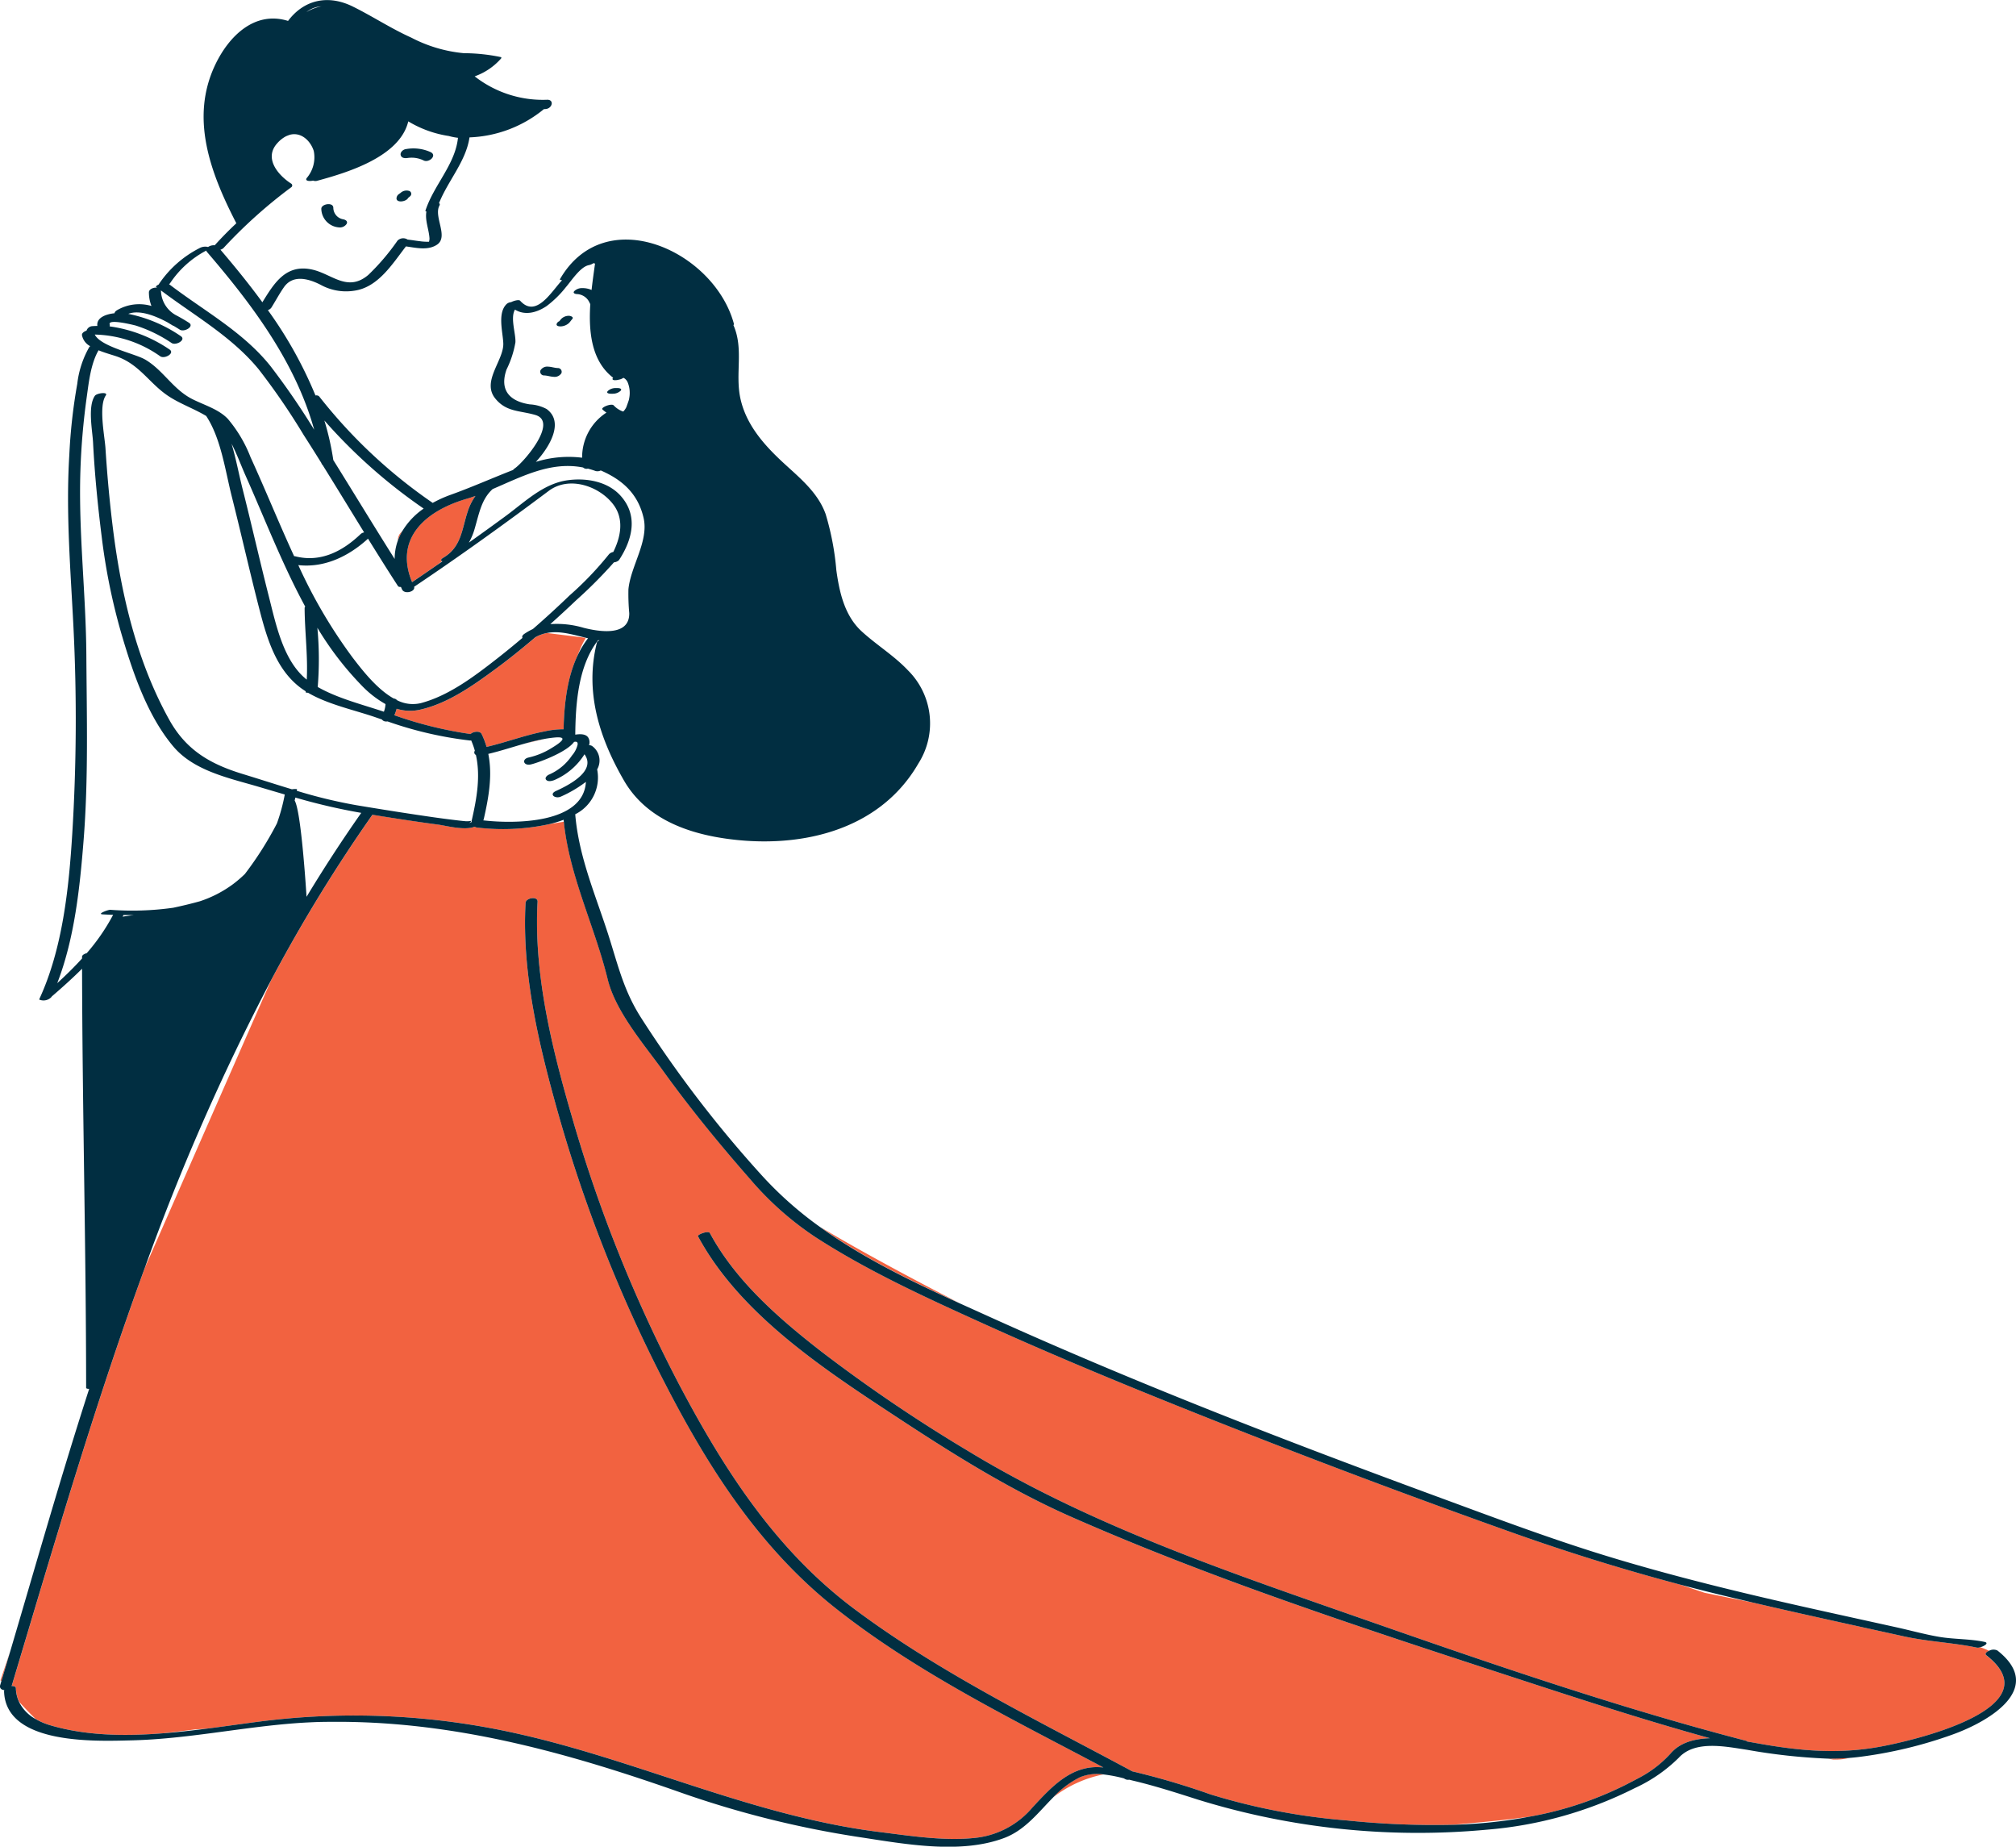
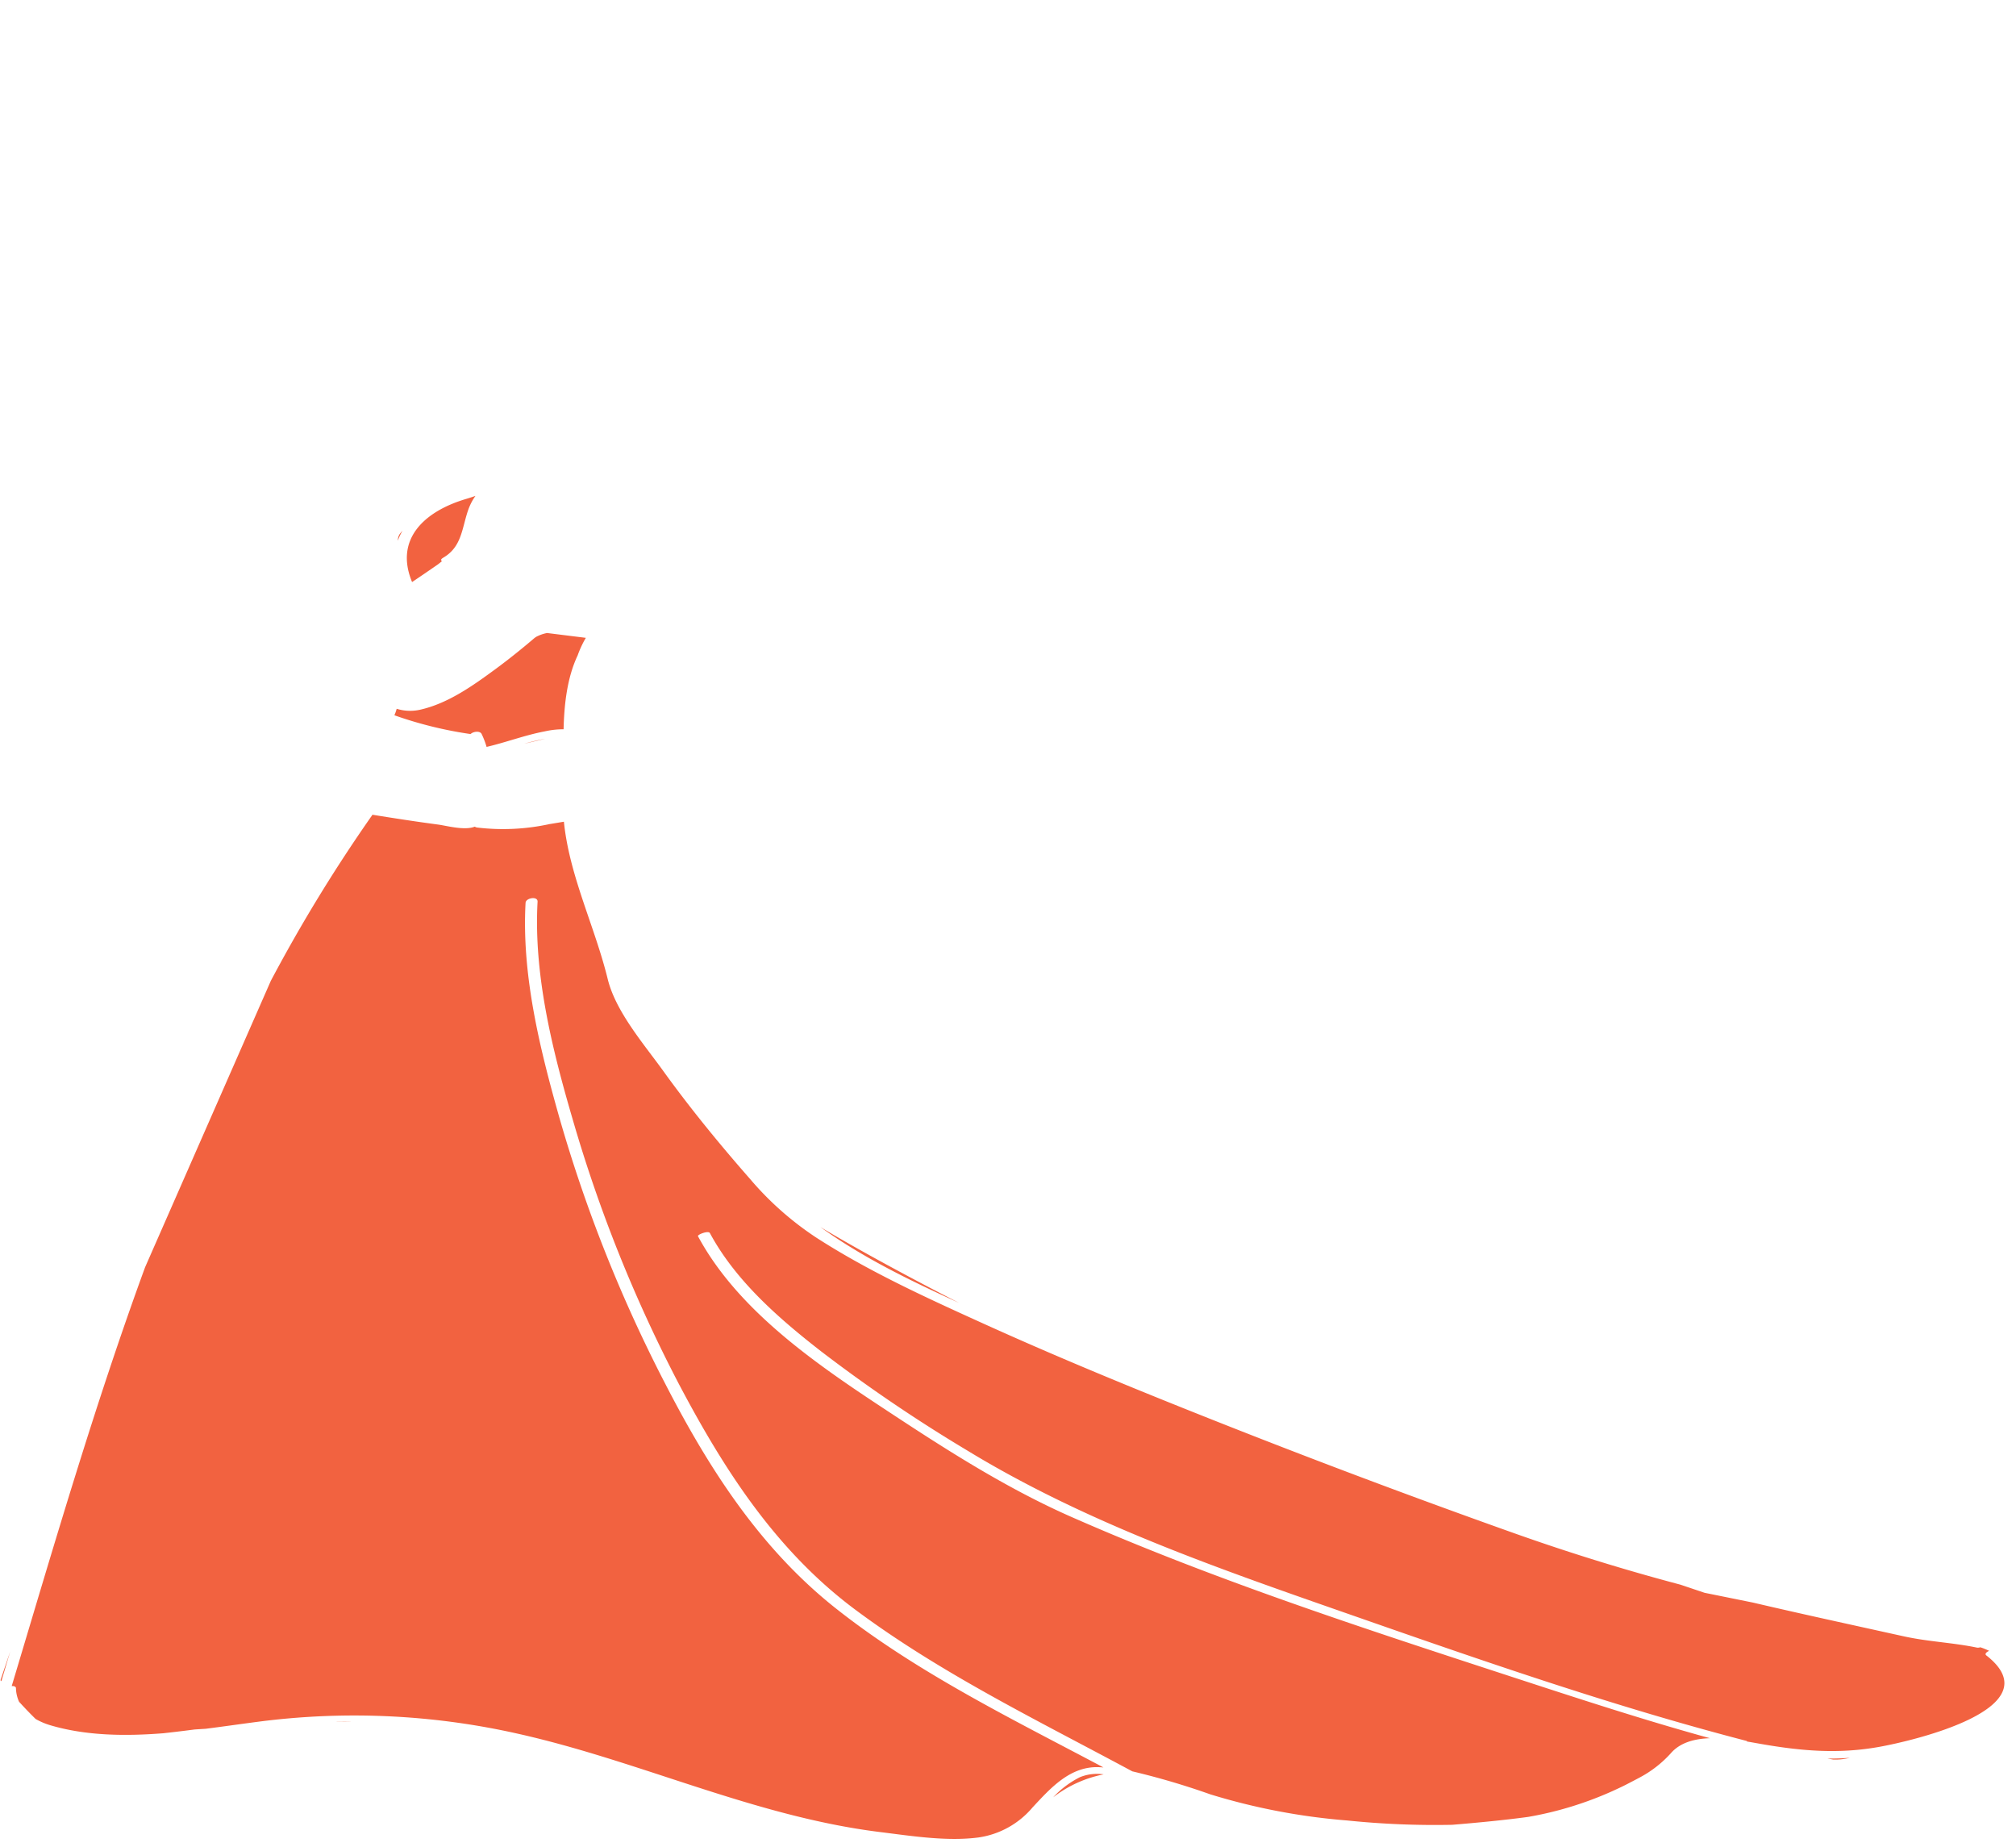
<svg xmlns="http://www.w3.org/2000/svg" width="292.571" height="267.95" viewBox="0 0 292.571 267.95">
  <g>
    <path fill="#f26240" d="M327.186 395.053c-5.868 1.046-11.189.6-17.07-.422-.631-.11-1.336-.238-2.079-.363.012-.039-.01-.071-.083-.091-19.742-5.123-39.159-11.922-58.4-18.64-18.835-6.576-37.641-13.119-54.733-23.53a224.323 224.323 0 0 1-21.174-14.368c-6.125-4.766-12.392-10.224-16.12-17.146-.22-.408-1.851.229-1.725.462 6.151 11.421 18.5 19.44 29.042 26.366 8.1 5.322 16.367 10.5 25.255 14.406 20.606 9.063 42.21 16.1 63.589 23.083 9.6 3.134 19.234 6.3 28.982 8.981-2.244.07-4.347.617-5.711 2.21a16.554 16.554 0 0 1-4.585 3.539c-.635.338-1.283.677-1.938 1.011s-1.324.634-1.97.934a51.08 51.08 0 0 1-12.182 3.722c-3.323.454-7.293.839-11.023 1.146a123.972 123.972 0 0 1-15.216-.625 92.435 92.435 0 0 1-19.894-3.794 108.791 108.791 0 0 0-11.323-3.338c-13.645-7.349-27.763-14.188-40.23-23.48-11.411-8.506-18.931-20.153-25.5-32.589a207.545 207.545 0 0 1-15.5-38.594c-2.94-10.052-5.663-20.958-5.077-31.517.047-.848-1.7-.562-1.742.157-.578 10.427 2.049 21.08 4.865 31.03a209.51 209.51 0 0 0 15.456 38.855c6.339 12.294 13.769 23.841 24.714 32.5 11.8 9.328 25.562 16.036 38.828 23.07-.226-.014-.453-.03-.679-.038-4.168-.144-6.994 3.037-9.6 5.832a12.609 12.609 0 0 1-7.866 4.37c-4.585.6-9.681-.219-14.236-.782-18.256-2.26-34.759-10.272-52.567-14.266a107.945 107.945 0 0 0-37.883-1.724c-2.406.314-4.905.676-7.45 1l-1.605.1s-1.91.26-4.562.551c-5.583.438-11.19.36-16.328-1.146A9.9 9.9 0 0 1 59.68 391c-.824-.8-1.658-1.679-2.407-2.5a5.044 5.044 0 0 1-.451-1.969c-.008-.244-.287-.331-.617-.305 6.095-20.31 12.052-40.826 19.355-60.767L93.807 283.9a227.261 227.261 0 0 1 14.682-24 1.049 1.049 0 0 0 .061-.106c3.176.513 6.355 1.005 9.544 1.428 1.208.161 3.857.9 5.317.3a.8.8 0 0 0 .4.138 31.727 31.727 0 0 0 10.518-.523h.032l1.981-.33c.8 7.892 4.483 15.172 6.359 22.831 1.158 4.725 5.247 9.43 8.026 13.288 3.923 5.447 8.213 10.681 12.636 15.724a45.268 45.268 0 0 0 9.6 8.5c7.628 4.922 16.013 8.741 24.262 12.48 10.835 4.912 21.847 9.432 32.9 13.821q21.824 8.663 43.957 16.534 12.007 4.272 24.3 7.527l3.5 1.177 7.007 1.417c4.144.971 8.3 1.9 12.455 2.818q4.713 1.041 9.428 2.078c3.551.787 7.139.909 10.661 1.646a1.1 1.1 0 0 0 .468-.054 9.6 9.6 0 0 1 1.278.521c-.4.174-.677.45-.415.655 9.808 7.65-10.63 12.401-15.578 13.283zM173.56 319.618c6.177 4.458 13.149 7.831 20.143 11.011-6.62-3.393-14.417-7.572-20.143-11.011zM54.7 385.525q.647-2.159 1.286-4.323l-1.411 4.171s.041.055.125.152zm265.846 11.36a8.407 8.407 0 0 0 2.414-.253c-1.1.089-2.181.12-3.256.107.344.061.632.112.839.146zm-214.99-5.464q-1.191-.025-2.387-.021c.611.021 1.412.035 2.384.022zm105.671 8.024a13.573 13.573 0 0 0-3.879 2.92 17.394 17.394 0 0 1 7.327-3.329 6.569 6.569 0 0 0-3.451.41zM133.63 248.776a29.707 29.707 0 0 0-3.028.712zm-9.224-.69a11.868 11.868 0 0 1 .715 1.867c2.823-.656 5.544-1.7 8.4-2.245a12.51 12.51 0 0 1 2.775-.314c.087-3.586.5-7.456 2.045-10.725a14.711 14.711 0 0 1 1.185-2.542l-5.625-.7a5.562 5.562 0 0 0-1.629.581l-.208.154c-1.827 1.558-3.7 3.064-5.631 4.485-3.292 2.421-6.93 5.017-10.993 5.918a6.586 6.586 0 0 1-3.366-.144 5.944 5.944 0 0 1-.333.941 57.763 57.763 0 0 0 11.057 2.727c.377-.372 1.358-.518 1.609-.003zm-6.356-24.608l.61-.482c-.2-.094-.227-.263.189-.507 2.613-1.53 2.68-4.11 3.531-6.7a8.294 8.294 0 0 1 1.126-2.258c-.441.157-.885.3-1.333.436-5.978 1.76-10.476 5.774-7.865 12.067q1.88-1.264 3.742-2.556zm-5.52-4.437a1.808 1.808 0 0 0-.291.988 8.246 8.246 0 0 1 .678-1.431 5.193 5.193 0 0 0-.387.443z" transform="translate(-54.461 -92.693) translate(-.045 -48.886)" />
-     <path fill="#012e41" d="M113.706 121.394a2.678 2.678 0 0 0 .285-.241.445.445 0 0 0-.207-.773 1.29 1.29 0 0 0-1.22.327 3.4 3.4 0 0 0-.324.236.818.818 0 0 0-.23.461c-.11.773 1.405.596 1.696-.01zm-.052.036c-.06.061-.1.069 0 0zm-12.562 1.563c-.017-.71 1.722-1.016 1.742-.155a1.718 1.718 0 0 0 1.423 1.673c.326.061.719.267.51.664a1.17 1.17 0 0 1-1.128.512 2.758 2.758 0 0 1-2.547-2.695zm11.52-7.786c-.109-.407.323-.8.693-.868a6.073 6.073 0 0 1 3.637.42c1.009.475-.208 1.589-.98 1.227a3.971 3.971 0 0 0-2.318-.375c-.367.064-.91.049-1.031-.405zm231.706 216.96a1.328 1.328 0 0 0-1.181.043c-.4.174-.677.45-.415.655 9.805 7.668-10.633 12.42-15.581 13.3-5.868 1.046-11.189.6-17.07-.422-.631-.11-1.336-.238-2.079-.363.012-.039-.01-.071-.083-.09-19.742-5.123-39.159-11.922-58.4-18.64-18.835-6.576-37.641-13.119-54.733-23.53a224.317 224.317 0 0 1-21.176-14.367c-6.125-4.766-12.392-10.224-16.12-17.146-.22-.408-1.851.229-1.725.462 6.151 11.421 18.5 19.44 29.042 26.366 8.1 5.322 16.367 10.5 25.255 14.406 20.606 9.063 42.21 16.1 63.589 23.084 9.6 3.134 19.234 6.3 28.982 8.981-2.244.07-4.347.617-5.711 2.21a16.554 16.554 0 0 1-4.585 3.539c-.635.338-1.283.677-1.938 1.011s-1.324.634-1.97.934a51.075 51.075 0 0 1-12.182 3.722c-.344.064-.688.131-1.032.19a71.02 71.02 0 0 1-9.991.956 123.991 123.991 0 0 1-15.214-.626 92.443 92.443 0 0 1-19.894-3.794 108.78 108.78 0 0 0-11.323-3.337c-13.645-7.349-27.763-14.188-40.23-23.48-11.411-8.506-18.931-20.153-25.5-32.589a207.545 207.545 0 0 1-15.5-38.594c-2.94-10.052-5.663-20.958-5.077-31.517.047-.848-1.7-.562-1.742.157-.578 10.427 2.049 21.08 4.865 31.03a209.51 209.51 0 0 0 15.446 38.855c6.339 12.294 13.769 23.841 24.714 32.5 11.8 9.328 25.562 16.036 38.828 23.07-.226-.014-.453-.03-.679-.037-4.168-.144-6.994 3.037-9.6 5.832a12.609 12.609 0 0 1-7.866 4.37c-4.585.6-9.681-.218-14.236-.782-18.256-2.26-34.759-10.272-52.567-14.266a107.944 107.944 0 0 0-37.883-1.724c-2.406.314-4.905.676-7.45 1-2.036.259-4.1.489-6.168.651-5.583.438-11.19.36-16.328-1.146a9.892 9.892 0 0 1-2.187-.922 5.706 5.706 0 0 1-2.407-2.5 5.043 5.043 0 0 1-.451-1.969c-.008-.244-.287-.331-.617-.306 6.091-20.306 12.051-40.82 19.355-60.763a327.944 327.944 0 0 1 18.247-41.562 227.258 227.258 0 0 1 14.682-24 1.047 1.047 0 0 0 .061-.106c3.176.513 6.355 1.005 9.544 1.428 1.208.161 3.857.9 5.317.3a.8.8 0 0 0 .4.138 31.727 31.727 0 0 0 10.518-.523 16.7 16.7 0 0 0 1.982-.618c.009.095.02.189.03.283.8 7.892 4.483 15.172 6.359 22.831 1.158 4.725 5.247 9.43 8.026 13.288 3.923 5.447 8.213 10.681 12.636 15.724a45.269 45.269 0 0 0 9.6 8.5c7.628 4.922 16.013 8.741 24.262 12.48 10.835 4.912 21.847 9.432 32.9 13.821q21.824 8.663 43.957 16.534 12.007 4.272 24.3 7.527 1.765.466 3.537.912c2.318.582 4.643 1.137 6.97 1.682 4.144.971 8.3 1.9 12.455 2.818q4.713 1.041 9.428 2.078c3.551.787 7.139.909 10.661 1.646a1.1 1.1 0 0 0 .468-.054c.6-.169 1.33-.632.616-.782-2.172-.454-4.38-.36-6.564-.728-2.067-.349-4.122-.924-6.17-1.377-4.584-1.013-9.171-2.013-13.751-3.043-9.243-2.08-18.453-4.325-27.526-7.064-8.622-2.6-17.085-5.8-25.535-8.906-21.684-7.975-43.291-16.313-64.352-25.825l-4.919-2.222c-6.994-3.18-13.966-6.553-20.143-11.011a53.208 53.208 0 0 1-8.581-7.621 171.7 171.7 0 0 1-17.52-22.916c-2.293-3.648-3.142-7.024-4.407-11.1-1.886-6.086-4.524-11.845-5.049-18.273a5.954 5.954 0 0 0 3.181-6.507 2.593 2.593 0 0 0-.667-3.346.711.711 0 0 0-.513-.158 1.319 1.319 0 0 0-.13-1.14c-.36-.522-1.171-.508-1.866-.4.045-4.525.431-10 3.312-13.7.071.007.142.012.212.015-.2.081-.351.183-.381.3-1.8 7.141.337 13.852 3.934 20.06 3.018 5.211 8.591 7.458 14.295 8.339 10.721 1.657 22.65-.818 28.43-10.844a10.829 10.829 0 0 0-1.525-13.506c-2.017-2.137-4.561-3.676-6.716-5.653-2.483-2.278-3.232-5.68-3.673-8.867a39.652 39.652 0 0 0-1.555-8.152c-1.135-3.159-3.781-5.259-6.162-7.462-2.787-2.58-5.359-5.483-6.2-9.278-.8-3.628.511-7.2-1.018-10.672a.223.223 0 0 0 .066-.2c-2.855-10.56-18.669-17.832-25.237-6.476-.055.1.086.146.306.155l-.152.166c-1.518 1.694-3.675 5.319-5.929 2.82-.179-.2-.888-.021-1.317.2a1.135 1.135 0 0 0-.613.239c-1.417 1.289-.586 4.082-.523 5.731.094 2.477-3.184 5.514-1.167 8.007 1.608 1.988 3.539 1.726 5.816 2.393 3.394.993-1.7 6.877-2.983 7.75a.951.951 0 0 0-.249.232c-3.035 1.184-6.008 2.506-9.082 3.611a17.428 17.428 0 0 0-2.577 1.165 74.341 74.341 0 0 1-16.489-15.463.6.6 0 0 0-.525-.123 60.4 60.4 0 0 0-6.912-12.387.96.96 0 0 0 .511-.362c.616-.983 1.158-2.006 1.822-2.96 1.316-1.89 3.616-1.229 5.332-.346a7.637 7.637 0 0 0 4.876.853c3.458-.484 5.529-3.884 7.5-6.43 1.518.214 3.185.619 4.495-.24 1.751-1.148-.506-4.062.364-5.678.092-.172.054-.286-.06-.353 1.313-3.278 3.914-6.068 4.424-9.547a18.032 18.032 0 0 0 10.8-4.1c.082 0 .165-.005.247-.013 1-.08 1.3-1.436.132-1.342a16.059 16.059 0 0 1-10.428-3.4 9.152 9.152 0 0 0 3.8-2.556c.112-.121.107-.211-.068-.252a26.642 26.642 0 0 0-5.307-.553 20.61 20.61 0 0 1-7.63-2.26c-2.948-1.323-5.6-3.087-8.488-4.511-3.62-1.786-7.1-.965-9.391 2.089-4.832-1.508-8.564 2.194-10.538 6.3-3.769 7.834-.673 15.865 3.034 23.063q-1.637 1.529-3.139 3.193a1.449 1.449 0 0 0-.974.257.3.3 0 0 0-.054-.027 1.752 1.752 0 0 0-1.212.2 15.648 15.648 0 0 0-5.835 5.164.341.341 0 0 0-.047.089c-.28.14-.468.294-.375.367l.126.1c-.513-.063-1.186.222-1.177.68a5.355 5.355 0 0 0 .369 1.975 6.346 6.346 0 0 0-5.03.634c-.226.148-.32.292-.329.423-1.208.12-2.662.621-2.491 1.842-.232 0-.466.012-.7.027a.948.948 0 0 0-.874.654c-.373.124-.694.363-.661.656a2.3 2.3 0 0 0 1.2 1.6.54.54 0 0 0-.143.132 14.007 14.007 0 0 0-1.741 5.339 80.2 80.2 0 0 0-1.154 10.331c-.514 8.311.181 16.609.6 24.907a269.954 269.954 0 0 1-.173 30.058c-.487 7.876-1.4 16.611-4.736 23.87a.226.226 0 0 0-.02.079c-.067.063-.039.1.048.121a1.572 1.572 0 0 0 1.7-.417l.023-.054c1.509-1.3 3-2.635 4.41-4.04.04 20.269.578 40.533.59 60.8 0 .118.19.167.442.161-4.08 12.623-7.708 25.416-11.465 38.114q-.64 2.163-1.286 4.323l-.16.535c-.141.47.194.708.6.744a.44.44 0 0 0-.04.187c.249 7.8 13.365 7.221 18.5 7.1 7.982-.189 15.841-1.889 23.764-2.485q.947-.072 1.9-.118c.514-.026 1.03-.048 1.544-.063.791-.022 1.578-.021 2.365-.024s1.593 0 2.387.021c16.509.339 32.1 4.731 47.688 10.222a143.01 143.01 0 0 0 26.026 6.493c6.526.991 14.592 2.51 20.962.122 3.027-1.135 4.937-3.692 7.116-5.892a13.564 13.564 0 0 1 3.879-2.92 6.564 6.564 0 0 1 3.447-.409 21.631 21.631 0 0 1 2.915.562l.262.14a.88.88 0 0 0 .531.059c.243.061.481.122.709.176 3.151.753 6.245 1.754 9.331 2.737a108.094 108.094 0 0 0 41.842 4.342 58.051 58.051 0 0 0 21.49-6.037 22.129 22.129 0 0 0 6.367-4.388c2.372-2.6 6.775-1.639 9.95-1.165a86 86 0 0 0 11.633 1.276c1.075.014 2.159-.017 3.256-.107.413-.034.827-.073 1.243-.124a63.192 63.192 0 0 0 13.726-3.283c5.361-1.941 13.405-6.731 6.434-12.184zM73.855 225.459c-.737.114-1.292.193-1.6.236l.125-.227c.492.003.983.002 1.475-.009zm23.472-17.041a87.282 87.282 0 0 0 9.561 2.221q-4.168 5.935-7.938 12.175c-.269-4.106-.915-12.6-1.727-13.965.033-.144.071-.286.104-.431zm3.244-16.046a49.161 49.161 0 0 0-.052-8.591 45.666 45.666 0 0 0 6.459 8.407 14.941 14.941 0 0 0 3.43 2.666 3.737 3.737 0 0 1-.235 1.108c-3.099-1.04-6.706-1.932-9.602-3.59zm11.645-14.643c.071.109.233.141.431.127.054.123.106.246.165.37.36.755 1.966.313 1.748-.391 6.645-4.451 13.138-9.127 19.541-13.919 2.966-2.22 7.349-.692 9.375 1.99 1.586 2.1 1.075 4.687-.012 6.878a1.127 1.127 0 0 0-.621.326 47.426 47.426 0 0 1-5.731 5.987q-2.595 2.5-5.316 4.865a9.007 9.007 0 0 0-1.224.694c-.323.218-.378.426-.286.592-1.184 1-2.379 1.983-3.6 2.937-3.293 2.575-7.042 5.442-11.152 6.529a4.98 4.98 0 0 1-3.463-.428.663.663 0 0 0-.469-.241c-2.444-1.362-4.58-4.132-5.965-5.937a73.126 73.126 0 0 1-7.885-13.419c3.786.419 7.294-1.258 10.117-3.837 1.431 2.306 2.869 4.604 4.347 6.877zm9.913-12.642c.447-.132.891-.279 1.333-.436a8.277 8.277 0 0 0-1.126 2.258c-.852 2.585-.918 5.165-3.531 6.7-.416.244-.393.413-.189.507a.494.494 0 0 0 .051.022l-.662.46q-1.862 1.292-3.741 2.561c-2.611-6.299 1.887-10.312 7.865-12.072zm16.954-4.561a.753.753 0 0 0 .7.163c.36.1.722.205 1.088.34a1.034 1.034 0 0 0 .775-.075c3.032 1.317 5.385 3.289 6.215 6.885.781 3.386-1.873 6.978-2.2 10.361a30.5 30.5 0 0 0 .119 3.45c.064 3.482-4.49 2.677-6.638 2.131a13.682 13.682 0 0 0-4.818-.529q1.91-1.709 3.764-3.472a66.194 66.194 0 0 0 5.473-5.494 1.189 1.189 0 0 0 .732-.325c1.95-2.976 2.822-6.455.229-9.337-1.889-2.1-5-2.616-7.668-2.252-3.554.484-6.239 3.166-9.01 5.2q-2.655 1.947-5.337 3.854a9.1 9.1 0 0 0 .835-2c.665-2.262.986-4.293 2.616-5.772 4.293-1.834 8.442-4.054 13.125-3.128zm-40.325 20.19a.281.281 0 0 0-.089.189c.014 3.386.492 6.976.308 10.4-3.386-2.686-4.459-7.971-5.471-11.952-1.331-5.237-2.524-10.508-3.848-15.747-.508-2.01-.938-4.328-1.59-6.521.794 1.525 1.4 3.213 2.035 4.627 2.743 6.157 5.315 12.855 8.655 19.004zm39.529 20.017a3.668 3.668 0 0 1-.809 1.57 7.743 7.743 0 0 1-3.319 2.772c-.255.093-.7.461-.442.763.276.318.825.176 1.153.057a9.634 9.634 0 0 0 4.414-3.758c1.729 2.4-2.171 4.433-4.132 5.322-1.089.494-.1 1.184.71.816a18.135 18.135 0 0 0 3.627-2.135c-.337 6.093-10.376 6.109-14.9 5.584a.512.512 0 0 0 .075-.166c.722-3.171 1.289-6.37.662-9.477 1.761-.415 3.486-.987 5.228-1.479a29.587 29.587 0 0 1 3.028-.712c.444-.076.89-.139 1.34-.182 2.438-.234.445 1.008-.456 1.552a10.7 10.7 0 0 1-3.266 1.34c-1.072.225-.78 1.236.272 1.016.876-.183 5.2-1.72 6.3-3.276.303-.063.563-.04.515.393zm.007-12.951c-1.549 3.268-1.958 7.138-2.045 10.725a12.522 12.522 0 0 0-2.775.314c-2.853.544-5.574 1.589-8.4 2.245a11.792 11.792 0 0 0-.715-1.867c-.251-.514-1.232-.369-1.611 0a57.76 57.76 0 0 1-11.057-2.727 5.923 5.923 0 0 0 .333-.941 6.586 6.586 0 0 0 3.366.144c4.063-.9 7.7-3.5 10.993-5.918 1.933-1.421 3.8-2.927 5.631-4.485l.117-.1.091-.055a5.59 5.59 0 0 1 1.629-.581c1.958-.372 3.932.306 5.947.769a13.533 13.533 0 0 0-1.505 2.477zm-4.507-35.742a5.816 5.816 0 0 0-2.447-.674c-2.88-.441-4.433-2.027-3.365-5.062a14.275 14.275 0 0 0 1.287-3.949c.064-1.277-.769-3.519-.068-4.739 1.414.871 3.085.491 4.578-.5a15.026 15.026 0 0 0 2.807-2.75c.765-.875 2.1-2.968 3.33-3.2a2.01 2.01 0 0 0 .693-.294l.211.07c-.161 1.184-.352 2.481-.5 3.825a3.223 3.223 0 0 0-1.376-.27 1.584 1.584 0 0 0-1.145.448c-.256.316.217.424.444.42a2.1 2.1 0 0 1 1.82 1.335.3.3 0 0 0 .074.1c-.266 4.109.183 8.3 3.32 10.706-.192.162-.1.332.187.35a1.969 1.969 0 0 0 .651-.08 1.547 1.547 0 0 0 .637-.26c.036.012.071.024.085.031a1.34 1.34 0 0 1 .563.677 4.039 4.039 0 0 1 .213 2.184c-.015.107-.04.215-.063.323-.125.38-.26.755-.378 1.069a2.6 2.6 0 0 1-.408.585l-.021.017a1.12 1.12 0 0 1-.112-.025 3.421 3.421 0 0 1-1.289-.872c-.344-.324-1.917.322-1.623.6a4.6 4.6 0 0 0 .58.457 7.707 7.707 0 0 0-3.53 6.544 15.93 15.93 0 0 0-6.714.607c2.105-2.291 4.096-5.828 1.558-7.672zm-17.841 14.446a10.707 10.707 0 0 0-3.074 3.226 8.267 8.267 0 0 0-.678 1.431 7.9 7.9 0 0 0-.46 2.652c-3.008-4.761-5.929-9.577-8.907-14.356v-.035a39.981 39.981 0 0 0-1.293-5.7 77.78 77.78 0 0 0 14.411 12.782zm-14.817-72.872c-.052.008-.106.013-.157.024a6.579 6.579 0 0 0-2.039.812 3.817 3.817 0 0 1 2.196-.836zM86.888 128.69a71.247 71.247 0 0 1 9.813-8.808.316.316 0 0 0-.005-.561c-1.913-1.244-3.975-3.69-1.979-5.866a4.434 4.434 0 0 1 1.271-1q.254-.106.516-.2c1.629-.452 3.014.838 3.491 2.341a4.63 4.63 0 0 1-1.018 3.926c-.3.425.349.5.923.378a.967.967 0 0 0 .629.013c4.4-1.193 11.958-3.483 13.182-8.61a16.03 16.03 0 0 0 5.891 2.125 8.04 8.04 0 0 0 1.323.259c-.4 3.886-3.53 6.878-4.725 10.58-.019.059.04.1.144.117-.23 1.275.363 2.581.447 3.892a1.361 1.361 0 0 1-.058.43.305.305 0 0 0-.007.063.389.389 0 0 0-.063 0 7.918 7.918 0 0 1-1.305-.082c-.579-.066-1.155-.17-1.736-.228a1.171 1.171 0 0 0-1.469.144 32.617 32.617 0 0 1-4.241 4.98c-3.013 2.544-5.252-.122-8.112-.769-3.836-.869-5.536 1.944-7.262 4.737-1.922-2.63-3.982-5.166-6.089-7.63a1.007 1.007 0 0 0 .439-.231zm-7.754 5.11a14.274 14.274 0 0 1 5.263-4.751.471.471 0 0 0 .1.2c6.6 7.678 12.837 16.017 15.563 25.8a107.048 107.048 0 0 0-6.356-9.25c-3.988-4.991-9.717-8.05-14.714-11.882a.509.509 0 0 0 .144-.117zm-1.405 10.6c.641.413 2.154-.466 1.33-1a20.291 20.291 0 0 0-8.691-3.351.48.48 0 0 0 .007-.3c-.255-.857 3.69.152 3.8.185a20.309 20.309 0 0 1 5.192 2.53c.641.412 2.155-.466 1.33-1a20.637 20.637 0 0 0-7.62-3.231c1.642-.624 3.92.276 5.7 1.237.247.153.493.3.732.445a.608.608 0 0 0 .161.063c.328.2.628.383.884.547.642.411 2.156-.468 1.33-1-.531-.34-1.117-.691-1.74-1.022a4.169 4.169 0 0 1-2.321-3.564.545.545 0 0 0-.017-.115c4.86 3.66 10.254 6.674 14.174 11.427a98.331 98.331 0 0 1 6.543 9.543q1.307 2.033 2.581 4.086a.44.44 0 0 0 .169.272c2.028 3.254 4.021 6.529 6.034 9.792a1.057 1.057 0 0 0-.492.223c-2.614 2.506-5.81 4.181-9.5 3.246a.666.666 0 0 0-.169-.015c-2.2-4.775-4.176-9.67-6.325-14.368a19.44 19.44 0 0 0-3.3-5.565c-1.356-1.421-3.472-2.007-5.174-2.875-2.8-1.427-4.222-4.22-6.838-5.737-1.462-.847-6.433-1.866-7.294-3.616a17.024 17.024 0 0 1 9.513 3.163zm-14.96 90.946c2.525-6.523 3.289-13.953 3.829-20.8.7-8.881.449-17.845.395-26.744-.055-8.934-1.15-17.813-.864-26.76a100.448 100.448 0 0 1 .921-10.742c.3-2.149.581-4.826 1.713-6.781 1.018.416 2.119.7 2.784.944 3.224 1.2 4.6 3.853 7.3 5.666 1.719 1.153 3.785 1.861 5.565 2.937a.108.108 0 0 0 .014.049c2.111 3.232 2.736 7.917 3.664 11.588 1.359 5.376 2.574 10.787 3.956 16.158 1.093 4.25 2.394 8.919 6.077 11.658.226.168.463.326.705.479 0 .038-.006.075-.011.113-.009.066.14.1.353.1 2.94 1.731 6.882 2.534 9.974 3.623.248.087.5.17.744.255a.711.711 0 0 0 .506.285 1.232 1.232 0 0 0 .306-.007 54.855 54.855 0 0 0 11.954 2.771.711.711 0 0 0 .185-.014 11.572 11.572 0 0 1 .534 1.5.4.4 0 0 0 .152.607c.695 3.11.125 6.307-.6 9.49a.371.371 0 0 0 .019.25 1.1 1.1 0 0 0-.42.184c.657-.591.294-.242-.506-.308-.606-.05-1.209-.124-1.813-.2-1.773-.21-3.539-.473-5.3-.735-2.927-.436-5.848-.909-8.768-1.394a71.576 71.576 0 0 1-8.609-2.084c.013-.065.028-.13.04-.2s-.35-.073-.744-.017c-2.389-.722-4.762-1.493-7.112-2.21-4.739-1.445-8.24-3.461-10.7-7.9-4.685-8.437-6.953-18.11-8.146-27.61-.492-3.912-.847-7.845-1.1-11.779-.112-1.731-1.021-6.1.048-7.644.393-.568-1.314-.342-1.584.049-1.071 1.548-.35 5.072-.264 6.777.231 4.577.686 9.15 1.257 13.7a89.144 89.144 0 0 0 2.822 13.925c1.636 5.594 3.756 11.949 7.562 16.472 3.012 3.579 8.151 4.6 12.4 5.86 1.261.373 2.52.748 3.782 1.115a26.963 26.963 0 0 1-1.141 4.2 49.566 49.566 0 0 1-4.653 7.341 17.993 17.993 0 0 1-1.692 1.452 17.046 17.046 0 0 1-4.835 2.5c-1.249.35-2.572.664-3.86.939a42.642 42.642 0 0 1-9.133.3c-.338-.02-1.966.609-1.131.659.513.03 1.029.052 1.547.07a.29.29 0 0 0-.044.058 29.273 29.273 0 0 1-3.795 5.5c-.364.105-.685.29-.685.526v.249c-1.134 1.252-2.346 2.434-3.598 3.582zM137.5 139c-.179.193-.313.426-.509.6a1.9 1.9 0 0 1-1.009.441c-.205.033-.837.025-.739-.347a.68.68 0 0 1 .4-.4l.054-.071a2.979 2.979 0 0 1 .2-.242 1.533 1.533 0 0 1 1.141-.464c.215.004.753.17.462.483zm-1.562 7.836a1.141 1.141 0 0 1-1.122.532c-.47-.014-.919-.185-1.389-.2a.545.545 0 0 1-.53-.74 1.141 1.141 0 0 1 1.122-.532c.47.014.919.185 1.389.2a.544.544 0 0 1 .529.741zm6.719 2.6A1.648 1.648 0 0 1 143.8 149h.3c.2 0 .7.074.435.384a1.648 1.648 0 0 1-1.147.439h-.3c-.202.001-.701-.073-.432-.383z" transform="translate(-54.461 -92.693)" />
  </g>
</svg>